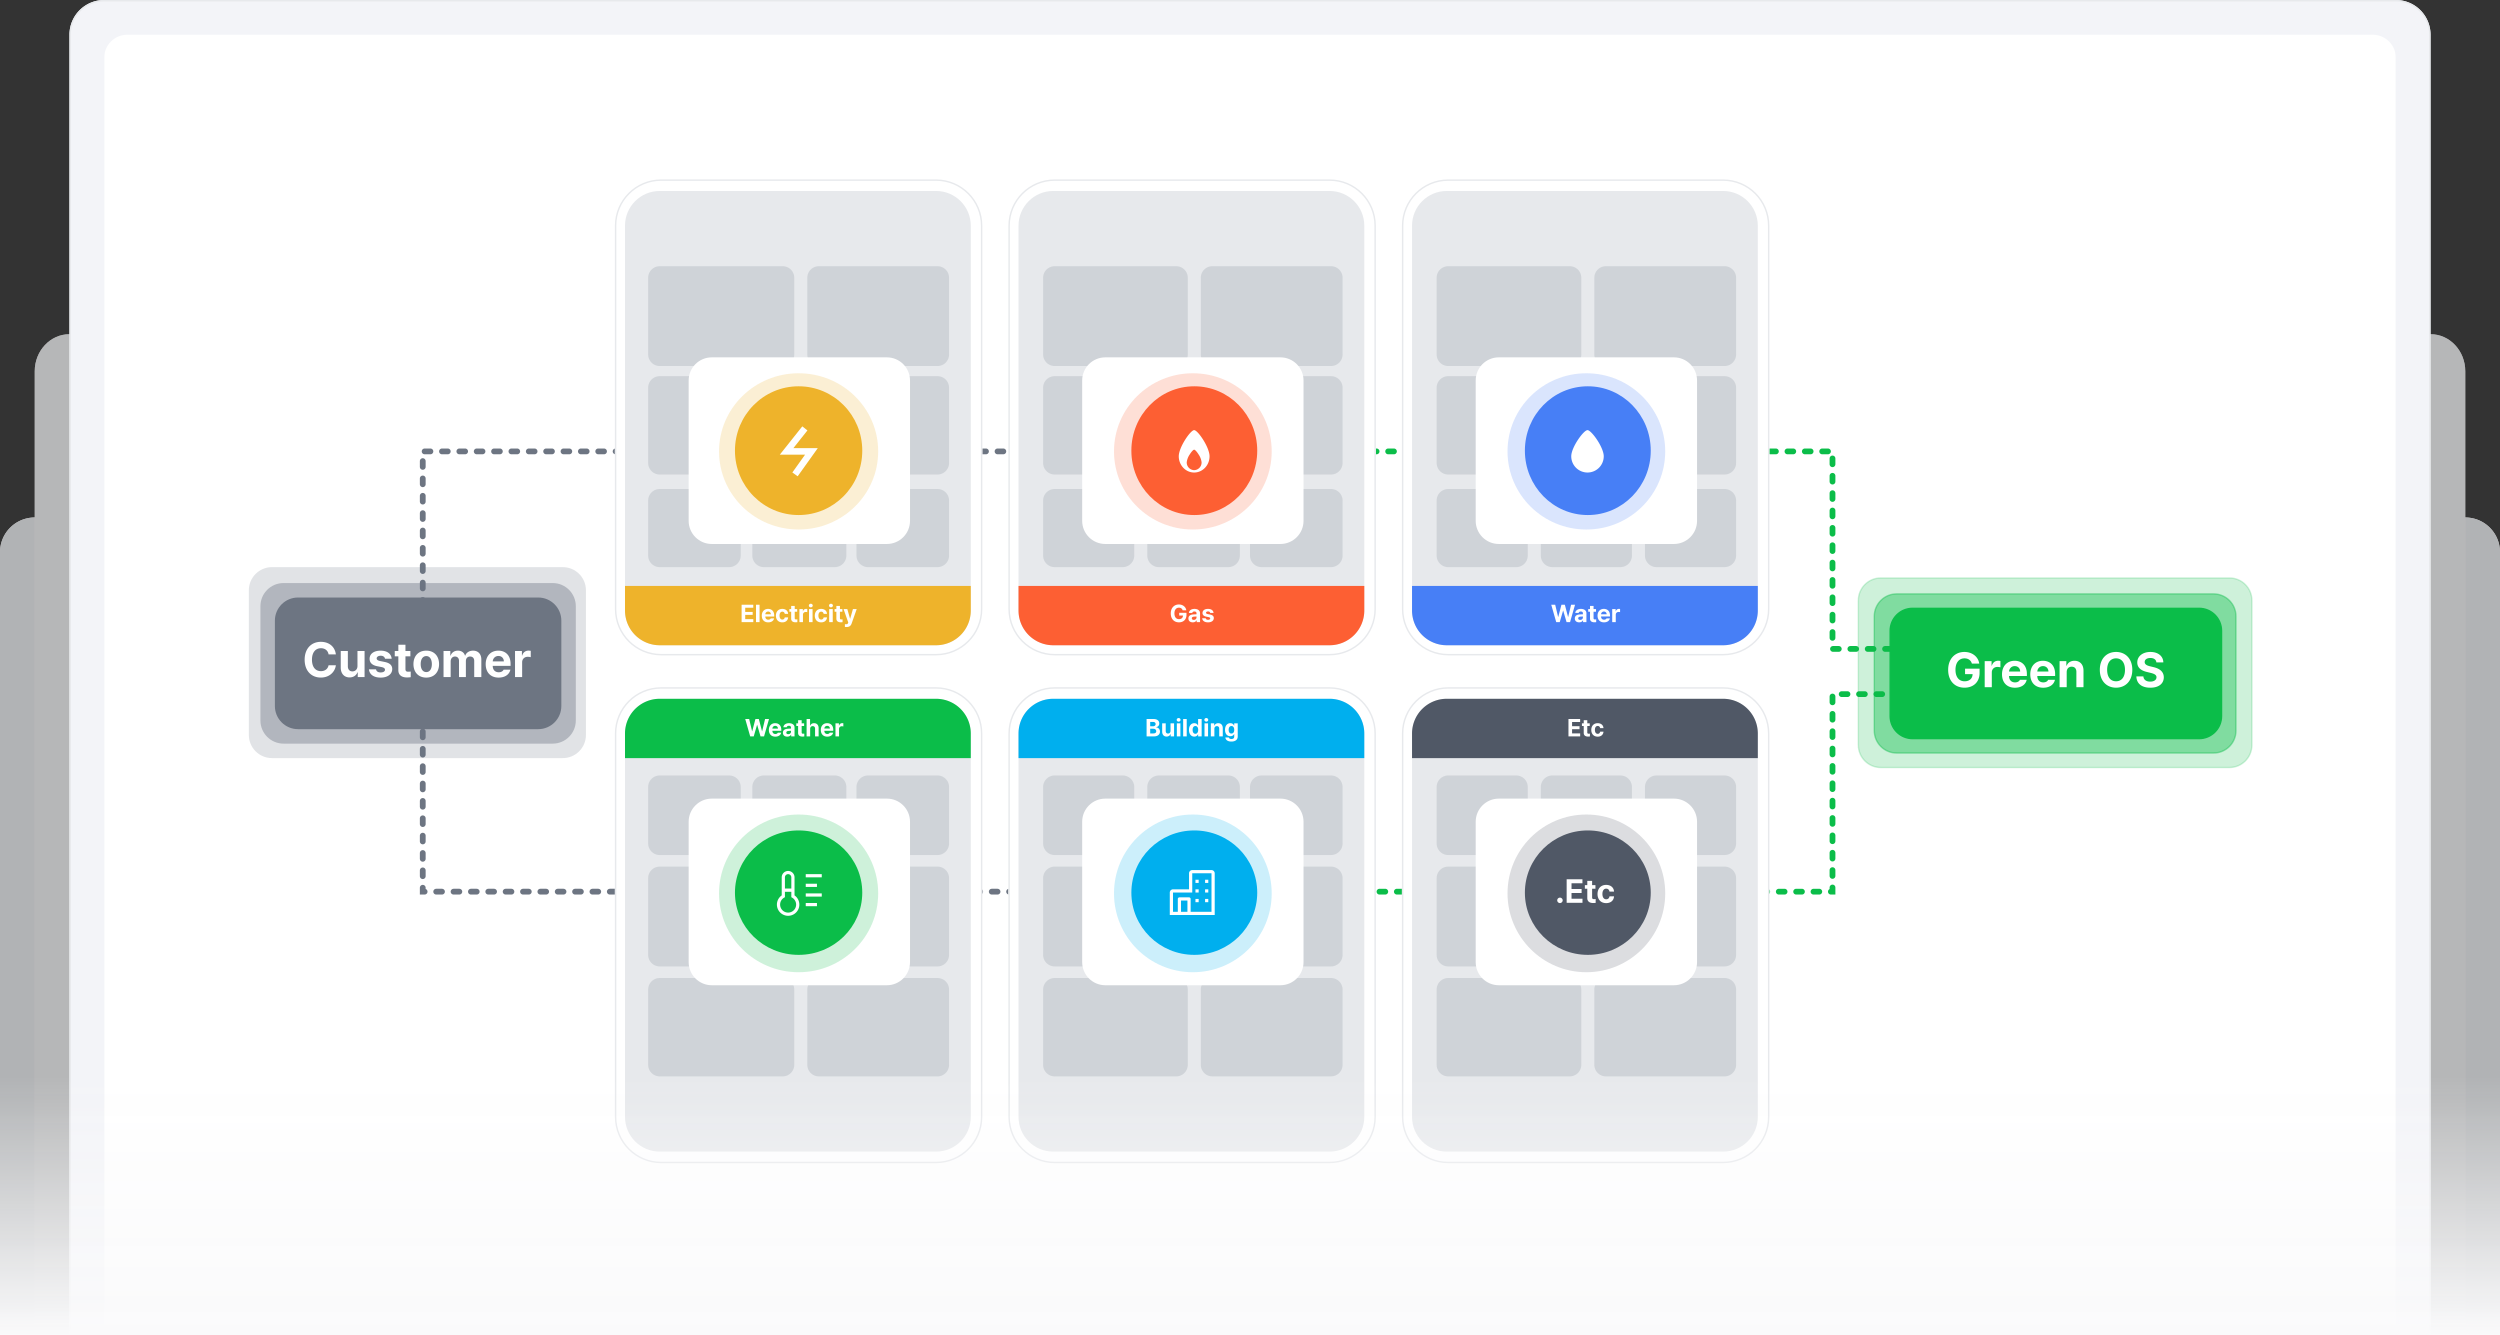
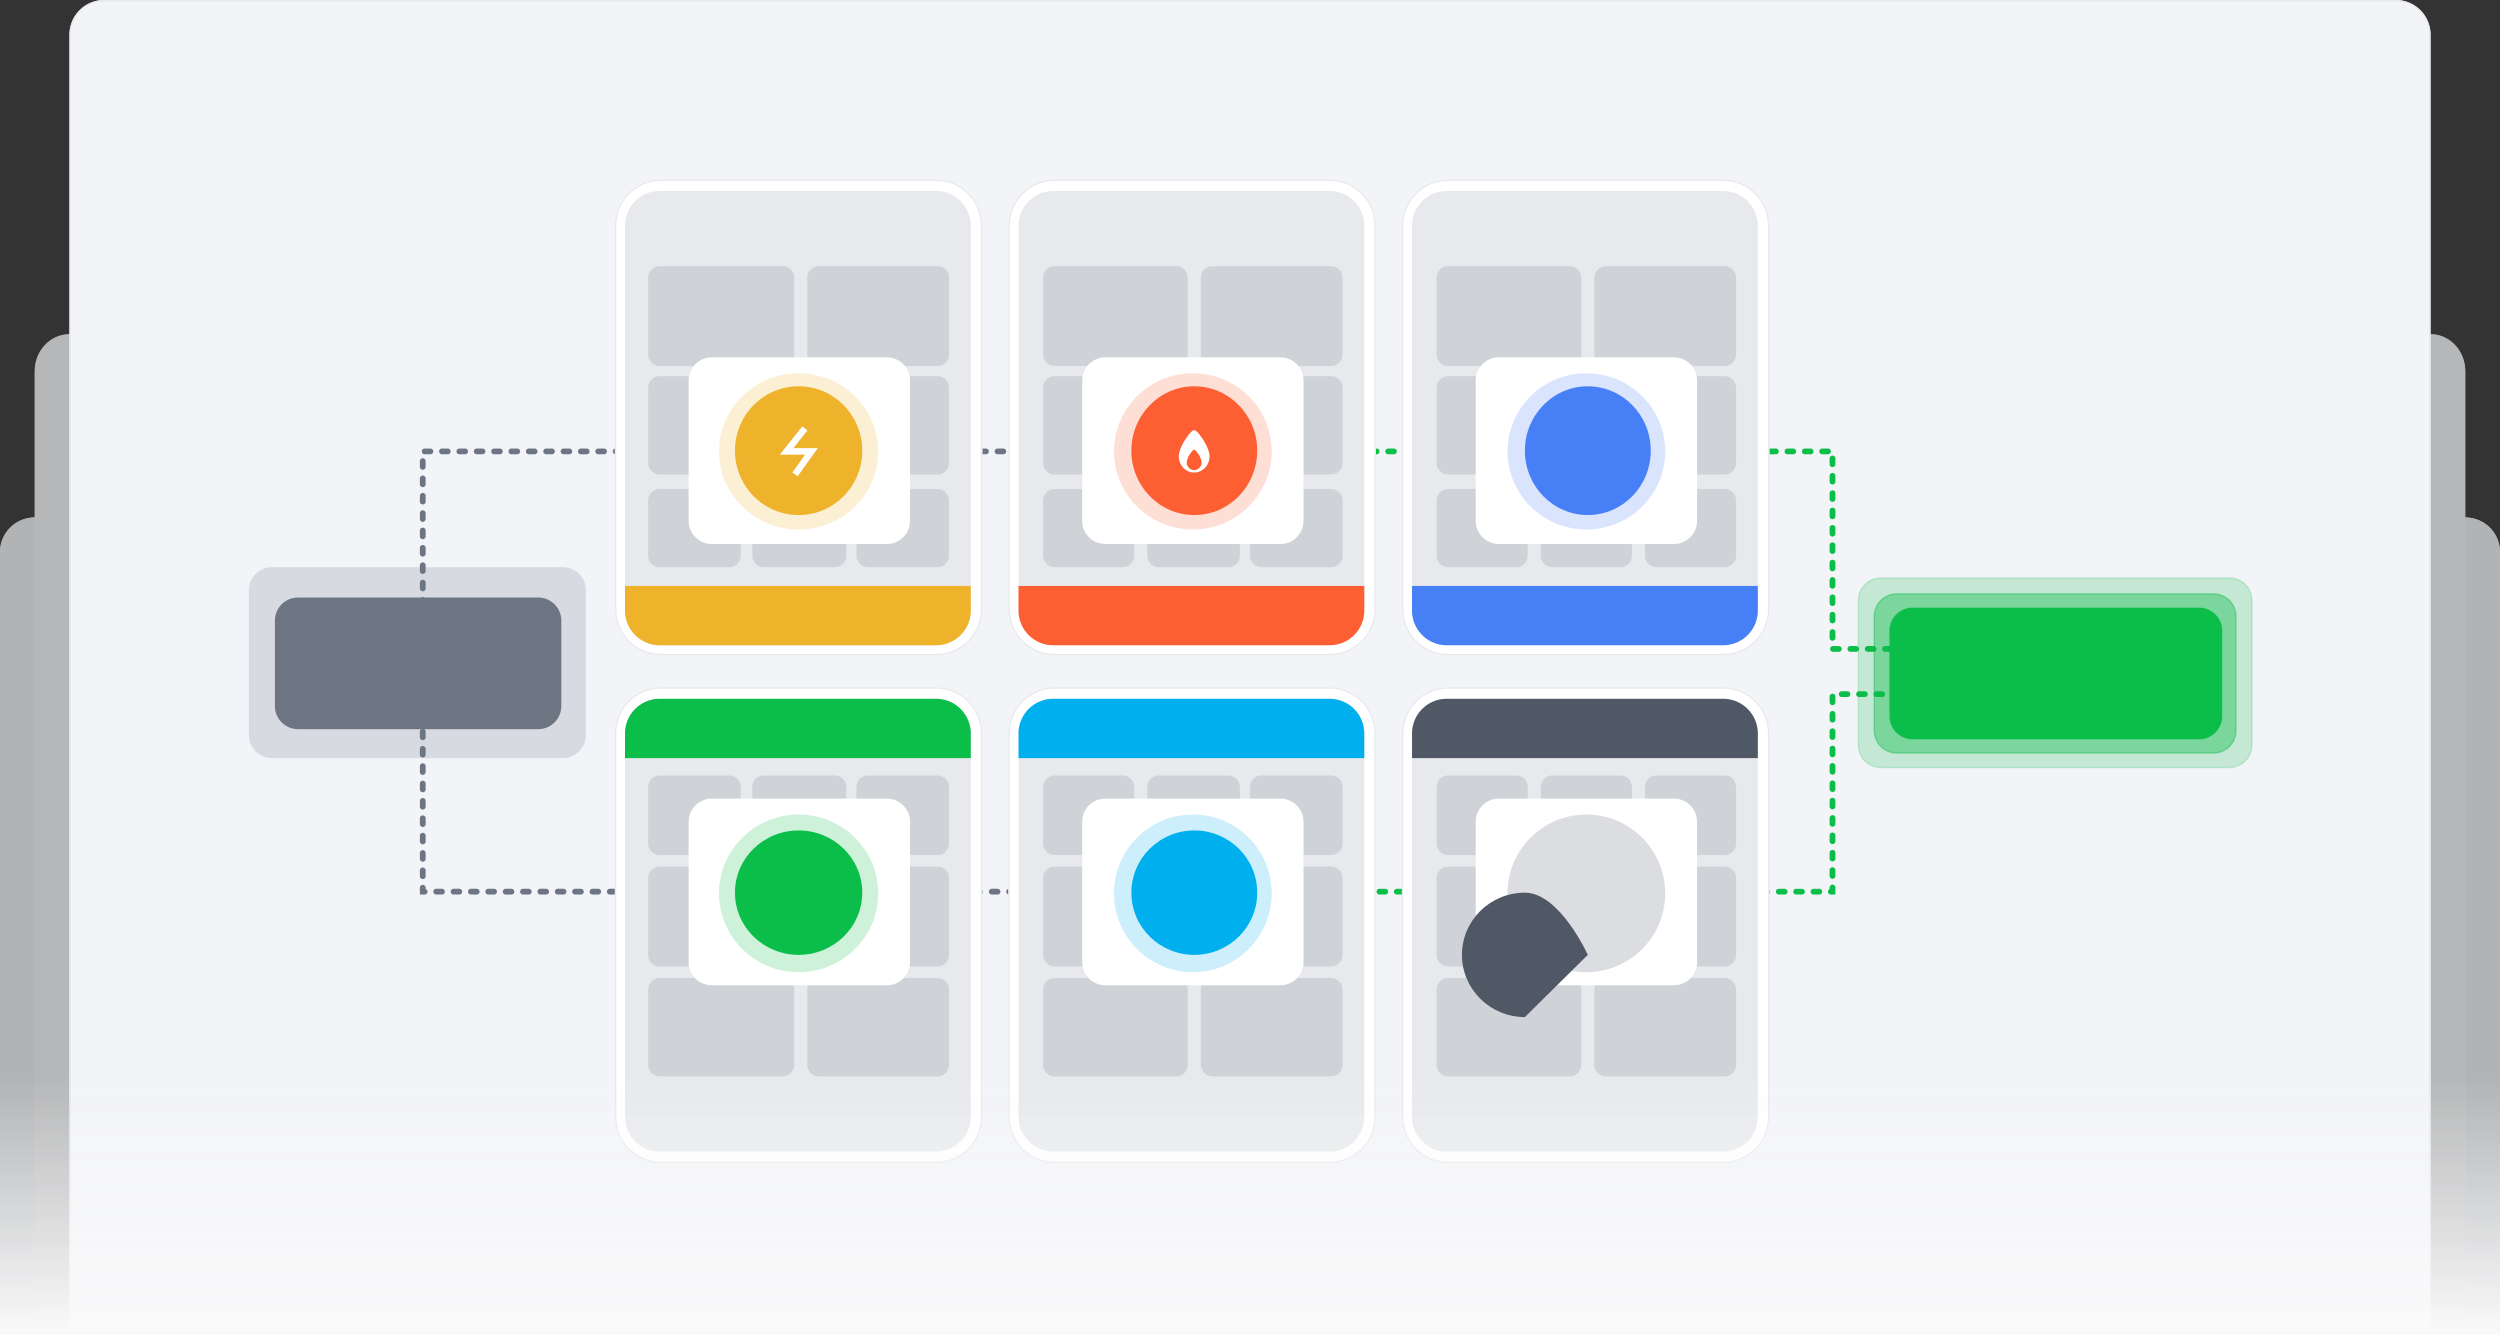
<svg xmlns="http://www.w3.org/2000/svg" width="1728" height="923" viewBox="0 0 1728 923" fill="none">
  <rect x="0" y="0" width="1728" height="923" fill="#333333" stroke="none" />
  <g opacity=".7">
    <path d="M24 357.685h1680a24.004 24.004 0 0 1 24 24v541H0v-541a24 24 0 0 1 24-24z" fill="#fff" />
    <path d="M24 357.685h1680a24.004 24.004 0 0 1 24 24v541H0v-541a24 24 0 0 1 24-24z" fill="#E7E9EC" />
    <path d="M48 231.001h1632c13.26 0 24 11.47 24 25.618v666.066H24V256.619c0-14.148 10.745-25.618 24-25.618z" fill="#fff" />
    <path opacity=".7" d="M48 231.001h1632c13.26 0 24 11.47 24 25.618v666.066H24V256.619c0-14.148 10.745-25.618 24-25.618z" fill="#E7E9EC" />
  </g>
  <path d="M72 .001h1584a24.004 24.004 0 0 1 24 24v899H48v-899a24 24 0 0 1 24-24z" fill="#F3F4F8" />
  <path d="M72 .501h1584c6.23 0 12.21 2.476 16.62 6.883a23.527 23.527 0 0 1 6.88 16.617v898.5H48.5v-898.5A23.5 23.5 0 0 1 72 .501z" stroke="#E7E9EC" />
  <mask id="nscc2n0dra" style="mask-type:luminance" maskUnits="userSpaceOnUse" x="72" y="0" width="1584" height="924">
    <path d="M1656 .001H72v923h1584v-923z" fill="#fff" />
  </mask>
  <g mask="url(#nscc2n0dra)">
-     <path d="M1640 24.001H88c-8.837 0-16 7.163-16 16v915c0 8.837 7.163 16 16 16h1552c8.84 0 16-7.163 16-16v-915c0-8.837-7.16-16-16-16z" fill="#fff" />
-   </g>
+     </g>
  <path d="M827.5 312.007h439.12v136.527h111.52" stroke="#0BBD49" stroke-width="4" stroke-linecap="round" stroke-dasharray="4 8" />
  <path d="M825.5 312.007H292.206v136.527" stroke="#6D7582" stroke-width="4" stroke-linecap="round" stroke-dasharray="4 8" />
  <path d="M821.5 616.317h445.12V479.786h111.52" stroke="#0BBD49" stroke-width="4" stroke-linecap="round" stroke-dasharray="4 8" />
  <path d="M821.5 616.315H292.206V479.784" stroke="#6D7582" stroke-width="4" stroke-linecap="round" stroke-dasharray="4 8" />
  <path opacity=".2" d="M1300 399.501h241c8.56 0 15.5 6.94 15.5 15.5v100c0 8.56-6.94 15.5-15.5 15.5h-241c-8.56 0-15.5-6.94-15.5-15.5v-100c0-8.56 6.94-15.5 15.5-15.5z" fill="#0BBD49" stroke="#0BBD49" />
  <path opacity=".2" d="M389 392.001H188c-8.837 0-16 7.163-16 16v100c0 8.837 7.163 16 16 16h201c8.837 0 16-7.163 16-16v-100c0-8.837-7.163-16-16-16z" fill="#6D7582" />
  <path opacity=".4" d="M1311 410.501h219c8.56 0 15.5 6.94 15.5 15.5v79c0 8.56-6.94 15.5-15.5 15.5h-219c-8.56 0-15.5-6.94-15.5-15.5v-79c0-8.56 6.94-15.5 15.5-15.5z" fill="#0BBD49" stroke="#0BBD49" />
-   <path opacity=".4" d="M382 403.001H196c-8.837 0-16 7.163-16 16v79c0 8.837 7.163 16 16 16h186c8.837 0 16-7.163 16-16v-79c0-8.837-7.163-16-16-16z" fill="#6D7582" />
  <path d="M1322 420.501h198c8.56 0 15.5 6.94 15.5 15.5v59c0 8.56-6.94 15.5-15.5 15.5h-198c-8.56 0-15.5-6.94-15.5-15.5v-59c0-8.56 6.94-15.5 15.5-15.5z" fill="#0BBD49" stroke="#0BBD49" />
  <path d="M372 413.001H206c-8.837 0-16 7.163-16 16v59c0 8.837 7.163 16 16 16h166c8.837 0 16-7.163 16-16v-59c0-8.837-7.163-16-16-16z" fill="#6D7582" />
  <path d="M647 475.001H457c-17.673 0-32 14.327-32 32v265c0 17.673 14.327 32 32 32h190c17.673 0 32-14.327 32-32v-265c0-17.673-14.327-32-32-32z" fill="#fff" />
  <path d="M647 475.501H457c-17.397 0-31.5 14.103-31.5 31.5v265c0 17.397 14.103 31.5 31.5 31.5h190c17.397 0 31.5-14.103 31.5-31.5v-265c0-17.397-14.103-31.5-31.5-31.5z" stroke="#E7E9EC" />
  <path d="M647 124.001H457c-17.673 0-32 14.327-32 32v265c0 17.673 14.327 32 32 32h190c17.673 0 32-14.327 32-32v-265c0-17.673-14.327-32-32-32z" fill="#fff" />
  <path d="M647 124.501H457c-17.397 0-31.5 14.103-31.5 31.5v265c0 17.397 14.103 31.5 31.5 31.5h190c17.397 0 31.5-14.103 31.5-31.5v-265c0-17.397-14.103-31.5-31.5-31.5z" stroke="#E7E9EC" />
  <path d="M919 475.001H729c-17.673 0-32 14.327-32 32v265c0 17.673 14.327 32 32 32h190c17.673 0 32-14.327 32-32v-265c0-17.673-14.327-32-32-32z" fill="#fff" />
  <path d="M919 475.501H729c-17.397 0-31.5 14.103-31.5 31.5v265c0 17.397 14.103 31.5 31.5 31.5h190c17.397 0 31.5-14.103 31.5-31.5v-265c0-17.397-14.103-31.5-31.5-31.5z" stroke="#E7E9EC" />
  <path d="M919 124.001H729c-17.673 0-32 14.327-32 32v265c0 17.673 14.327 32 32 32h190c17.673 0 32-14.327 32-32v-265c0-17.673-14.327-32-32-32z" fill="#fff" />
  <path d="M919 124.501H729c-17.397 0-31.5 14.103-31.5 31.5v265c0 17.397 14.103 31.5 31.5 31.5h190c17.397 0 31.5-14.103 31.5-31.5v-265c0-17.397-14.103-31.5-31.5-31.5z" stroke="#E7E9EC" />
  <path d="M1191 475.001h-190c-17.673 0-32 14.327-32 32v265c0 17.673 14.327 32 32 32h190c17.67 0 32-14.327 32-32v-265c0-17.673-14.33-32-32-32z" fill="#fff" />
  <path d="M1191 475.501h-190c-17.397 0-31.5 14.103-31.5 31.5v265c0 17.397 14.103 31.5 31.5 31.5h190c17.4 0 31.5-14.103 31.5-31.5v-265c0-17.397-14.1-31.5-31.5-31.5z" stroke="#E7E9EC" />
  <path d="M1191 124.001h-190c-17.673 0-32 14.327-32 32v265c0 17.673 14.327 32 32 32h190c17.67 0 32-14.327 32-32v-265c0-17.673-14.33-32-32-32z" fill="#fff" />
  <path d="M1191 124.501h-190c-17.397 0-31.5 14.103-31.5 31.5v265c0 17.397 14.103 31.5 31.5 31.5h190c17.4 0 31.5-14.103 31.5-31.5v-265c0-17.397-14.1-31.5-31.5-31.5z" stroke="#E7E9EC" />
  <path d="M647 483.001H456c-13.255 0-24 10.745-24 24v265c0 13.255 10.745 24 24 24h191c13.255 0 24-10.745 24-24v-265c0-13.255-10.745-24-24-24zM647 132.001H456c-13.255 0-24 10.745-24 24v266c0 13.255 10.745 24 24 24h191c13.255 0 24-10.745 24-24v-266c0-13.255-10.745-24-24-24z" fill="#E7E9EC" />
  <path d="M456 446.001a24.005 24.005 0 0 1-16.971-7.029A24.005 24.005 0 0 1 432 422.001v-17h239v17c0 6.365-2.529 12.47-7.029 16.971A24.005 24.005 0 0 1 647 446.001H456z" fill="#EEB32B" />
  <path d="M432 524.001v-17c0-6.365 2.529-12.47 7.029-16.971A24.005 24.005 0 0 1 456 483.001h191c6.365 0 12.47 2.529 16.971 7.029A24.005 24.005 0 0 1 671 507.001v17H432z" fill="#0BBD49" />
  <path d="M919 483.001H728c-13.255 0-24 10.745-24 24v265c0 13.255 10.745 24 24 24h191c13.255 0 24-10.745 24-24v-265c0-13.255-10.745-24-24-24zM919 132.001H728c-13.255 0-24 10.745-24 24v266c0 13.255 10.745 24 24 24h191c13.255 0 24-10.745 24-24v-266c0-13.255-10.745-24-24-24zM1191 483.001h-191c-13.255 0-24 10.745-24 24v265c0 13.255 10.745 24 24 24h191c13.25 0 24-10.745 24-24v-265c0-13.255-10.75-24-24-24zM1191 132.001h-191c-13.255 0-24 10.745-24 24v266c0 13.255 10.745 24 24 24h191c13.25 0 24-10.745 24-24v-266c0-13.255-10.75-24-24-24z" fill="#E7E9EC" />
  <path d="M728 446.001a24.005 24.005 0 0 1-16.971-7.029A24.005 24.005 0 0 1 704 422.001v-17h239v17c0 6.365-2.529 12.47-7.029 16.971A24.005 24.005 0 0 1 919 446.001H728z" fill="#FD5F33" />
  <path d="M704 524.001v-17c0-6.365 2.529-12.47 7.029-16.971A24.005 24.005 0 0 1 728 483.001h191c6.365 0 12.47 2.529 16.971 7.029A24.005 24.005 0 0 1 943 507.001v17H704z" fill="#00AFEE" />
  <path d="M1000 446.001a24.005 24.005 0 0 1-16.971-7.029A24.005 24.005 0 0 1 976 422.001v-17h239v17c0 6.365-2.53 12.47-7.03 16.971-4.5 4.5-10.6 7.029-16.97 7.029h-191z" fill="#477FF6" />
  <path d="M976 524.001v-17c0-6.365 2.529-12.47 7.029-16.971a24.005 24.005 0 0 1 16.971-7.029h191c6.37 0 12.47 2.529 16.97 7.029a24.006 24.006 0 0 1 7.03 16.971v17H976z" fill="#505866" />
  <path opacity=".43" d="M504 338.001h-48a8 8 0 0 0-8 8v38a8 8 0 0 0 8 8h48a8 8 0 0 0 8-8v-38a8 8 0 0 0-8-8zM776 338.001h-47a8 8 0 0 0-8 8v38a8 8 0 0 0 8 8h47a8 8 0 0 0 8-8v-38a8 8 0 0 0-8-8zM1048 338.001h-47a8 8 0 0 0-8 8v38a8 8 0 0 0 8 8h47a8 8 0 0 0 8-8v-38a8 8 0 0 0-8-8zM1048 536.001h-47a8 8 0 0 0-8 8v39a8 8 0 0 0 8 8h47a8 8 0 0 0 8-8v-39a8 8 0 0 0-8-8zM776 536.001h-47a8 8 0 0 0-8 8v39a8 8 0 0 0 8 8h47a8 8 0 0 0 8-8v-39a8 8 0 0 0-8-8zM504 536.001h-48a8 8 0 0 0-8 8v39a8 8 0 0 0 8 8h48a8 8 0 0 0 8-8v-39a8 8 0 0 0-8-8zM541 260.001h-85a8 8 0 0 0-8 8v52a8 8 0 0 0 8 8h85a8 8 0 0 0 8-8v-52a8 8 0 0 0-8-8zM813 260.001h-84a8 8 0 0 0-8 8v52a8 8 0 0 0 8 8h84a8 8 0 0 0 8-8v-52a8 8 0 0 0-8-8zM1085 260.001h-84a8 8 0 0 0-8 8v52a8 8 0 0 0 8 8h84a8 8 0 0 0 8-8v-52a8 8 0 0 0-8-8zM1085 599.001h-84a8 8 0 0 0-8 8v53a8 8 0 0 0 8 8h84a8 8 0 0 0 8-8v-53a8 8 0 0 0-8-8zM813 599.001h-84a8 8 0 0 0-8 8v53a8 8 0 0 0 8 8h84a8 8 0 0 0 8-8v-53a8 8 0 0 0-8-8zM541 599.001h-85a8 8 0 0 0-8 8v53a8 8 0 0 0 8 8h85a8 8 0 0 0 8-8v-53a8 8 0 0 0-8-8zM541 184.001h-85a8 8 0 0 0-8 8v53a8 8 0 0 0 8 8h85a8 8 0 0 0 8-8v-53a8 8 0 0 0-8-8zM813 184.001h-84a8 8 0 0 0-8 8v53a8 8 0 0 0 8 8h84a8 8 0 0 0 8-8v-53a8 8 0 0 0-8-8zM1085 184.001h-84a8 8 0 0 0-8 8v53a8 8 0 0 0 8 8h84a8 8 0 0 0 8-8v-53a8 8 0 0 0-8-8zM1085 676.001h-84a8 8 0 0 0-8 8v52a8 8 0 0 0 8 8h84a8 8 0 0 0 8-8v-52a8 8 0 0 0-8-8zM813 676.001h-84a8 8 0 0 0-8 8v52a8 8 0 0 0 8 8h84a8 8 0 0 0 8-8v-52a8 8 0 0 0-8-8zM541 676.001h-85a8 8 0 0 0-8 8v52a8 8 0 0 0 8 8h85a8 8 0 0 0 8-8v-52a8 8 0 0 0-8-8zM648 260.001h-82a8 8 0 0 0-8 8v52a8 8 0 0 0 8 8h82a8 8 0 0 0 8-8v-52a8 8 0 0 0-8-8zM920 260.001h-82a8 8 0 0 0-8 8v52a8 8 0 0 0 8 8h82a8 8 0 0 0 8-8v-52a8 8 0 0 0-8-8zM1192 260.001h-82a8 8 0 0 0-8 8v52a8 8 0 0 0 8 8h82a8 8 0 0 0 8-8v-52a8 8 0 0 0-8-8zM1192 599.001h-82a8 8 0 0 0-8 8v53a8 8 0 0 0 8 8h82a8 8 0 0 0 8-8v-53a8 8 0 0 0-8-8zM920 599.001h-82a8 8 0 0 0-8 8v53a8 8 0 0 0 8 8h82a8 8 0 0 0 8-8v-53a8 8 0 0 0-8-8zM648 599.001h-82a8 8 0 0 0-8 8v53a8 8 0 0 0 8 8h82a8 8 0 0 0 8-8v-53a8 8 0 0 0-8-8zM648 184.001h-82a8 8 0 0 0-8 8v53a8 8 0 0 0 8 8h82a8 8 0 0 0 8-8v-53a8 8 0 0 0-8-8zM920 184.001h-82a8 8 0 0 0-8 8v53a8 8 0 0 0 8 8h82a8 8 0 0 0 8-8v-53a8 8 0 0 0-8-8zM1192 184.001h-82a8 8 0 0 0-8 8v53a8 8 0 0 0 8 8h82a8 8 0 0 0 8-8v-53a8 8 0 0 0-8-8zM1192 676.001h-82a8 8 0 0 0-8 8v52a8 8 0 0 0 8 8h82a8 8 0 0 0 8-8v-52a8 8 0 0 0-8-8zM920 676.001h-82a8 8 0 0 0-8 8v52a8 8 0 0 0 8 8h82a8 8 0 0 0 8-8v-52a8 8 0 0 0-8-8zM648 676.001h-82a8 8 0 0 0-8 8v52a8 8 0 0 0 8 8h82a8 8 0 0 0 8-8v-52a8 8 0 0 0-8-8zM577 338.001h-49a8 8 0 0 0-8 8v38a8 8 0 0 0 8 8h49a8 8 0 0 0 8-8v-38a8 8 0 0 0-8-8zM849 338.001h-48a8 8 0 0 0-8 8v38a8 8 0 0 0 8 8h48a8 8 0 0 0 8-8v-38a8 8 0 0 0-8-8zM1120 338.001h-47a8 8 0 0 0-8 8v38a8 8 0 0 0 8 8h47a8 8 0 0 0 8-8v-38a8 8 0 0 0-8-8zM1120 536.001h-47a8 8 0 0 0-8 8v39a8 8 0 0 0 8 8h47a8 8 0 0 0 8-8v-39a8 8 0 0 0-8-8zM849 536.001h-48a8 8 0 0 0-8 8v39a8 8 0 0 0 8 8h48a8 8 0 0 0 8-8v-39a8 8 0 0 0-8-8zM577 536.001h-49a8 8 0 0 0-8 8v39a8 8 0 0 0 8 8h49a8 8 0 0 0 8-8v-39a8 8 0 0 0-8-8zM648 338.001h-48a8 8 0 0 0-8 8v38a8 8 0 0 0 8 8h48a8 8 0 0 0 8-8v-38a8 8 0 0 0-8-8zM920 338.001h-48a8 8 0 0 0-8 8v38a8 8 0 0 0 8 8h48a8 8 0 0 0 8-8v-38a8 8 0 0 0-8-8zM1192 338.001h-47a8 8 0 0 0-8 8v38a8 8 0 0 0 8 8h47a8 8 0 0 0 8-8v-38a8 8 0 0 0-8-8zM1192 536.001h-47a8 8 0 0 0-8 8v39a8 8 0 0 0 8 8h47a8 8 0 0 0 8-8v-39a8 8 0 0 0-8-8zM920 536.001h-48a8 8 0 0 0-8 8v39a8 8 0 0 0 8 8h48a8 8 0 0 0 8-8v-39a8 8 0 0 0-8-8zM648 536.001h-48a8 8 0 0 0-8 8v39a8 8 0 0 0 8 8h48a8 8 0 0 0 8-8v-39a8 8 0 0 0-8-8z" fill="#B1B8C0" />
  <path d="M613 247.001H492c-8.837 0-16 7.163-16 16v97c0 8.837 7.163 16 16 16h121c8.837 0 16-7.163 16-16v-97c0-8.837-7.163-16-16-16zM613 552.001H492c-8.837 0-16 7.163-16 16v97c0 8.837 7.163 16 16 16h121c8.837 0 16-7.163 16-16v-97c0-8.837-7.163-16-16-16zM885 247.001H764c-8.837 0-16 7.163-16 16v97c0 8.837 7.163 16 16 16h121c8.837 0 16-7.163 16-16v-97c0-8.837-7.163-16-16-16zM885 552.001H764c-8.837 0-16 7.163-16 16v97c0 8.837 7.163 16 16 16h121c8.837 0 16-7.163 16-16v-97c0-8.837-7.163-16-16-16zM1157 552.001h-121c-8.84 0-16 7.163-16 16v97c0 8.837 7.16 16 16 16h121c8.84 0 16-7.163 16-16v-97c0-8.837-7.16-16-16-16zM1157 247.001h-121c-8.84 0-16 7.163-16 16v97c0 8.837 7.16 16 16 16h121c8.84 0 16-7.163 16-16v-97c0-8.837-7.16-16-16-16z" fill="#fff" />
  <path opacity=".2" d="M552 366.001c30.376 0 55-24.177 55-54s-24.624-54-55-54-55 24.177-55 54 24.624 54 55 54z" fill="#EEB32B" />
  <path d="M552 356.001c24.301 0 44-19.923 44-44.5s-19.699-44.5-44-44.5-44 19.923-44 44.5 19.699 44.5 44 44.5z" fill="#EEB32B" />
  <path d="m551.352 329.211-3.678-2.634 8.787-12.306h-17.46l15.553-19.571 3.542 2.815-9.695 12.215h16.869l-13.918 19.481z" fill="#fff" />
  <path opacity=".2" d="M824.5 366.001c30.1 0 54.5-24.177 54.5-54s-24.4-54-54.5-54-54.5 24.177-54.5 54 24.4 54 54.5 54z" fill="#FD5F33" />
  <path d="M825.5 356.001c24.024 0 43.5-19.923 43.5-44.5s-19.476-44.5-43.5-44.5-43.5 19.923-43.5 44.5 19.476 44.5 43.5 44.5z" fill="#FD5F33" />
  <path d="M825.402 326.613c-5.866 0-10.639-5.038-10.639-11.23 0-2.745 1.633-6.994 4.369-11.367 2.473-3.954 5.051-6.715 6.27-6.715 1.219 0 3.8 2.761 6.27 6.715 2.735 4.373 4.369 8.622 4.369 11.367 0 6.192-4.773 11.23-10.639 11.23zm0-15.789c-.588 0-1.833 1.333-3.026 3.24a11.999 11.999 0 0 0-2.108 5.485 5.287 5.287 0 0 0 5.134 5.419 5.29 5.29 0 0 0 5.134-5.419 12.01 12.01 0 0 0-2.108-5.485c-1.194-1.908-2.438-3.24-3.026-3.24z" fill="#fff" />
  <path opacity=".2" d="M824.5 672.001c30.1 0 54.5-24.401 54.5-54.5 0-30.1-24.4-54.5-54.5-54.5s-54.5 24.4-54.5 54.5c0 30.099 24.4 54.5 54.5 54.5z" fill="#00AFEE" />
  <path d="M825.5 660.001c24.024 0 43.5-19.252 43.5-43s-19.476-43-43.5-43-43.5 19.252-43.5 43 19.476 43 43.5 43z" fill="#00AFEE" />
  <path opacity=".2" d="M552 672.001c30.376 0 55-24.401 55-54.5 0-30.1-24.624-54.5-55-54.5s-55 24.4-55 54.5c0 30.099 24.624 54.5 55 54.5z" fill="#0BBD49" />
  <path d="M552 660.001c24.301 0 44-19.252 44-43s-19.699-43-44-43-44 19.252-44 43 19.699 43 44 43z" fill="#0BBD49" />
  <path opacity=".2" d="M1096.5 672.001c30.1 0 54.5-24.401 54.5-54.5 0-30.1-24.4-54.5-54.5-54.5s-54.5 24.4-54.5 54.5c0 30.099 24.4 54.5 54.5 54.5z" fill="#505866" />
-   <path d="M1097.5 660.001c24.02 0 43.5-19.252 43.5-43s-19.48-43-43.5-43-43.5 19.252-43.5 43 19.48 43 43.5 43z" fill="#505866" />
+   <path d="M1097.5 660.001s-19.48-43-43.5-43-43.5 19.252-43.5 43 19.48 43 43.5 43z" fill="#505866" />
  <path opacity=".2" d="M1096.5 366.001c30.1 0 54.5-24.177 54.5-54s-24.4-54-54.5-54-54.5 24.177-54.5 54 24.4 54 54.5 54z" fill="#477FF6" />
  <path d="M1097.5 356.001c24.02 0 43.5-19.923 43.5-44.5s-19.48-44.5-43.5-44.5-43.5 19.923-43.5 44.5 19.48 44.5 43.5 44.5z" fill="#477FF6" />
-   <path d="M1097.28 297.301c2.67 0 11.23 11.88 11.23 18.081a11.232 11.232 0 0 1-19.17 7.941 11.213 11.213 0 0 1-3.29-7.94c0-6.202 8.55-18.082 11.23-18.082zM1362.97 458.705c-.65-2.265-2.46-3.651-5.1-3.651-3.71 0-6.24 2.853-6.24 7.901 0 5.084 2.46 7.949 6.3 7.949 3.4 0 5.46-1.926 5.53-4.955h-5.21v-3.78h10.03v3.005c0 6.317-4.33 10.156-10.39 10.156-6.75 0-11.32-4.72-11.32-12.328 0-7.795 4.88-12.374 11.22-12.374 5.42 0 9.6 3.334 10.27 8.077h-5.09zm8.85 16.296v-18.033h4.76v3.134h.19c.66-2.218 2.33-3.392 4.34-3.392.51 0 1.14.07 1.58.152v4.391c-.46-.141-1.41-.27-2.1-.27-2.22 0-3.85 1.55-3.85 3.769v10.249h-4.92zm20.9.352c-5.53 0-8.93-3.569-8.93-9.286 0-5.565 3.44-9.334 8.73-9.334 4.73 0 8.46 2.994 8.46 9.146v1.373h-12.33c0 2.736 1.62 4.415 4.15 4.415 1.69 0 2.89-.728 3.38-1.797h4.67c-.7 3.323-3.68 5.483-8.13 5.483zm-4.07-11.177h7.69c-.02-2.183-1.53-3.768-3.73-3.768-2.27 0-3.84 1.702-3.96 3.768zm23.59 11.177c-5.53 0-8.92-3.569-8.92-9.286 0-5.565 3.44-9.334 8.72-9.334 4.73 0 8.46 2.994 8.46 9.146v1.373h-12.32c0 2.736 1.62 4.415 4.14 4.415 1.69 0 2.89-.728 3.38-1.797h4.68c-.71 3.323-3.69 5.483-8.14 5.483zm-4.06-11.177h7.69c-.03-2.183-1.54-3.768-3.74-3.768-2.26 0-3.84 1.702-3.95 3.768zm20.32.388v10.437h-4.92v-18.033h4.68v3.17h.22c.81-2.09 2.73-3.405 5.42-3.405 3.76 0 6.21 2.571 6.21 6.786v11.482h-4.92v-10.625c.01-2.219-1.2-3.557-3.23-3.557-2.05 0-3.46 1.373-3.46 3.745zm45.35-1.585c0 7.842-4.86 12.351-11.23 12.351-6.4 0-11.22-4.532-11.22-12.351 0-7.843 4.82-12.351 11.22-12.351 6.37 0 11.23 4.508 11.23 12.351zm-17.39 0c0 5.13 2.45 7.925 6.16 7.925 3.72 0 6.17-2.795 6.17-7.925 0-5.131-2.45-7.925-6.17-7.925-3.71 0-6.16 2.794-6.16 7.925zm34.02-5.142c-.18-1.914-1.7-3.029-4.14-3.029-2.52 0-3.93 1.162-3.93 2.747-.04 1.761 1.76 2.536 3.84 3.017l2.17.528c4.11.928 7.17 3.029 7.2 7.045-.03 4.391-3.46 7.196-9.31 7.196-5.8 0-9.51-2.688-9.66-7.83h4.85c.17 2.418 2.09 3.627 4.75 3.627 2.61 0 4.31-1.209 4.32-3.017-.01-1.632-1.49-2.395-4.11-3.041l-2.63-.645c-4.05-.987-6.55-3.006-6.54-6.551-.02-4.356 3.84-7.256 9.09-7.256 5.33 0 8.84 2.947 8.91 7.209h-4.81zM227.104 452.339c-.411-2.665-2.454-4.285-5.248-4.285-3.746 0-6.223 2.865-6.223 7.925 0 5.189 2.513 7.925 6.199 7.925 2.724 0 4.778-1.503 5.272-4.086l5.048.023c-.564 4.438-4.297 8.489-10.402 8.489-6.434 0-11.177-4.52-11.177-12.351 0-7.843 4.825-12.351 11.177-12.351 5.541 0 9.721 3.182 10.402 8.711h-5.048zm19.977 7.984v-10.355h4.908v18.033h-4.72v-3.264h-.188c-.81 2.102-2.759 3.499-5.459 3.499-3.628 0-6.093-2.56-6.105-6.786v-11.482h4.919v10.625c0 2.137 1.245 3.475 3.159 3.475 1.796 0 3.498-1.28 3.486-3.745zm19.031-4.99c-.211-1.28-1.315-2.09-2.958-2.09-1.597 0-2.806.752-2.794 1.832-.012.822.622 1.456 2.312 1.82l3.252.657c3.487.716 5.178 2.278 5.19 4.884-.012 3.546-3.194 5.917-7.984 5.917-4.884 0-7.737-2.172-8.136-5.694h4.931c.247 1.409 1.386 2.137 3.205 2.137 1.785 0 2.971-.705 2.982-1.867-.011-.939-.763-1.514-2.453-1.867l-2.982-.587c-3.452-.681-5.213-2.453-5.201-5.118-.012-3.464 2.958-5.624 7.596-5.624 4.567 0 7.384 2.16 7.643 5.6h-4.603zm17.542-5.365v3.698h-3.405v8.805c0 1.433.705 1.773 1.714 1.808.482.012 1.339-.047 1.926-.082v3.874c-.517.083-1.397.177-2.595.177-3.569 0-5.988-1.597-5.964-5.108v-9.474h-2.477v-3.698h2.477v-4.321h4.919v4.321h3.405zm10.987 18.385c-5.459 0-8.863-3.745-8.863-9.298 0-5.589 3.404-9.322 8.863-9.322 5.448 0 8.841 3.733 8.841 9.322 0 5.553-3.393 9.298-8.841 9.298zm-3.862-9.333c0 3.17 1.315 5.518 3.886 5.518 2.512 0 3.827-2.348 3.827-5.518 0-3.159-1.315-5.53-3.827-5.53-2.571 0-3.886 2.371-3.886 5.53zm15.793 8.981v-18.033h4.684v3.17h.212c.751-2.114 2.594-3.405 5.024-3.405 2.466 0 4.297 1.315 4.896 3.405h.188c.74-2.067 2.782-3.405 5.424-3.405 3.346 0 5.694 2.219 5.694 6.14v12.128h-4.919v-11.177c0-2.031-1.209-3.029-2.83-3.029-1.843 0-2.935 1.28-2.935 3.17v11.036h-4.754v-11.294c0-1.773-1.127-2.912-2.795-2.912-1.678 0-2.97 1.339-2.97 3.37v10.836h-4.919zm38.066.352c-5.53 0-8.923-3.569-8.923-9.286 0-5.565 3.44-9.334 8.723-9.334 4.731 0 8.465 2.994 8.465 9.146v1.373h-12.327c0 2.736 1.62 4.415 4.144 4.415 1.69 0 2.888-.728 3.381-1.797h4.673c-.705 3.323-3.687 5.483-8.136 5.483zm-4.062-11.177h7.689c-.023-2.183-1.538-3.768-3.733-3.768-2.266 0-3.839 1.702-3.956 3.768zm15.402 10.825v-18.033h4.767v3.134h.188c.657-2.218 2.324-3.392 4.343-3.392.505 0 1.139.07 1.574.152v4.391c-.458-.141-1.409-.27-2.102-.27-2.219 0-3.851 1.55-3.851 3.769v10.249h-4.919zM544.753 633.001a7.744 7.744 0 0 1-7.333-10.253 7.754 7.754 0 0 1 2.905-3.854v-12.466a4.427 4.427 0 0 1 8.855 0v12.466a7.748 7.748 0 0 1-4.427 14.107zm-2.214-16.61v3.754l-.554.309a5.538 5.538 0 0 0-.602 9.185 5.535 5.535 0 1 0 6.137-9.185l-.554-.309v-3.754h-4.427zm2.214-12.176a2.216 2.216 0 0 0-2.214 2.213v7.749h4.427v-7.749a2.217 2.217 0 0 0-2.213-2.213zm19.925 22.139h-7.749v-2.214h7.749v2.214zm3.322-6.641h-11.071v-2.212H568v2.214-.002zm-3.322-6.641h-7.749v-2.216h7.749v2.216zm3.322-6.644h-11.071v-2.213H568v2.213zM839.608 632.455h-31.052v-15.526a2.22 2.22 0 0 1 2.218-2.218h11.09v-11.09a2.22 2.22 0 0 1 2.218-2.218h13.306a2.226 2.226 0 0 1 2.22 2.218v28.834zm-24.4-12.2h6.655a1.11 1.11 0 0 1 1.108 1.11v8.871h14.417v-26.615h-13.306v13.308h-13.308v13.306h3.327v-8.871a1.108 1.108 0 0 1 1.108-1.11l-.001.001zm1.11 2.22v7.761h4.438v-7.762l-4.438.001zm18.851 1.108h-2.213v-2.219h2.218v2.218l-.005.001zm-6.653 0H826.3v-2.219h2.218v2.218l-.002.001zm6.653-6.655h-2.213v-2.219h2.218v2.218l-.005.001zm-6.653 0H826.3v-2.219h2.218v2.218l-.002.001zm6.653-6.653h-2.213v-2.219h2.218v2.218l-.005.001zm-6.653 0H826.3v-2.219h2.218v2.218l-.002.001zM1078.25 624.2c-1.04 0-1.91-.842-1.89-1.883-.02-1.032.85-1.874 1.89-1.874 1 0 1.87.842 1.88 1.874-.01 1.041-.88 1.883-1.88 1.883zm4.62-.199v-16.265h10.91v2.795h-7.54v3.94h6.97v2.787h-6.97v3.947h7.57v2.796h-10.94zm19.9-12.199v2.502h-2.3v5.956c0 .969.47 1.2 1.16 1.223.32.008.9-.031 1.3-.055v2.621c-.35.055-.95.119-1.76.119-2.41 0-4.05-1.08-4.03-3.455v-6.409h-1.68v-2.502h1.68v-2.923h3.33v2.923h2.3zm7.43 12.437c-3.75 0-5.99-2.581-5.99-6.29 0-3.74 2.29-6.306 5.98-6.306 3.15 0 5.28 1.835 5.43 4.638h-3.14c-.19-1.207-.98-2.041-2.24-2.041-1.6 0-2.65 1.335-2.65 3.662 0 2.35 1.04 3.693 2.65 3.693 1.17 0 2.04-.723 2.24-2.026h3.14c-.16 2.772-2.19 4.67-5.42 4.67zM512.597 430.001v-12.022h8.065v2.066h-5.571v2.912h5.154v2.06h-5.154v2.918h5.595v2.066h-8.089zm12.411-12.022v12.022h-2.459v-12.022h2.459zm5.998 12.198c-2.764 0-4.461-1.784-4.461-4.643 0-2.783 1.72-4.667 4.362-4.667 2.365 0 4.232 1.497 4.232 4.573v.687h-6.164c0 1.367.81 2.207 2.072 2.207.846 0 1.445-.364 1.691-.898h2.336c-.352 1.661-1.843 2.741-4.068 2.741zm-2.031-5.588h3.845c-.012-1.092-.769-1.885-1.866-1.885-1.133 0-1.92.852-1.979 1.885zm11.764 5.588c-2.771 0-4.432-1.908-4.432-4.649 0-2.765 1.696-4.661 4.42-4.661 2.33 0 3.904 1.356 4.015 3.428h-2.319c-.14-.892-.727-1.508-1.661-1.508-1.18 0-1.955.986-1.955 2.706 0 1.737.769 2.729 1.955 2.729.869 0 1.509-.534 1.661-1.497h2.319c-.117 2.049-1.62 3.452-4.003 3.452zm10.277-9.193v1.85h-1.702v4.402c0 .716.352.887.857.904.241.006.669-.023.963-.041v1.937a8.51 8.51 0 0 1-1.298.088c-1.784 0-2.993-.798-2.982-2.553v-4.737h-1.238v-1.85h1.238v-2.16h2.46v2.16h1.702zm1.532 9.017v-9.017h2.383v1.568h.094c.329-1.11 1.162-1.697 2.172-1.697.252 0 .569.035.786.077v2.195a4.42 4.42 0 0 0-1.05-.135c-1.11 0-1.926.775-1.926 1.884v5.125h-2.459zm6.64 0v-9.017h2.46v9.017h-2.46zm-.105-11.447c0-.687.604-1.25 1.338-1.25.734 0 1.338.563 1.338 1.25 0 .693-.604 1.25-1.338 1.25-.734 0-1.338-.557-1.338-1.25zm8.534 11.623c-2.771 0-4.432-1.908-4.432-4.649 0-2.765 1.696-4.661 4.42-4.661 2.33 0 3.904 1.356 4.015 3.428h-2.319c-.14-.892-.728-1.508-1.661-1.508-1.18 0-1.955.986-1.955 2.706 0 1.737.769 2.729 1.955 2.729.869 0 1.509-.534 1.661-1.497h2.319c-.117 2.049-1.62 3.452-4.003 3.452zm5.517-.176v-9.017h2.459v9.017h-2.459zm-.106-11.447c0-.687.605-1.25 1.338-1.25.734 0 1.339.563 1.339 1.25 0 .693-.605 1.25-1.339 1.25-.733 0-1.338-.557-1.338-1.25zm9.233 2.43v1.85h-1.703v4.402c0 .716.352.887.857.904.241.006.669-.023.963-.041v1.937a8.494 8.494 0 0 1-1.297.088c-1.785 0-2.994-.798-2.982-2.553v-4.737h-1.239v-1.85h1.239v-2.16h2.459v2.16h1.703zm2.981 12.398c-.476 0-.928-.012-1.251-.041l.006-1.914c.311.024.687.03.992.03.493 0 .887-.041 1.186-.822l.141-.382-3.24-9.269h2.588l1.891 6.645h.093l1.908-6.645h2.601l-3.516 10.009c-.511 1.456-1.497 2.389-3.399 2.389zM518.534 509.001l-3.434-12.022h2.724l2.013 8.412h.106l2.207-8.412h2.348l2.207 8.424h.1l2.014-8.424h2.723l-3.434 12.022h-2.436l-2.301-7.931h-.094l-2.301 7.931h-2.442zm17.365.176c-2.765 0-4.461-1.784-4.461-4.643 0-2.783 1.72-4.667 4.361-4.667 2.366 0 4.233 1.497 4.233 4.573v.687h-6.164c0 1.367.81 2.207 2.072 2.207.845 0 1.444-.364 1.691-.898h2.336c-.352 1.661-1.843 2.741-4.068 2.741zm-2.031-5.588h3.845c-.012-1.092-.769-1.885-1.867-1.885-1.133 0-1.919.852-1.978 1.885zm7.278 2.894c0-2.02 1.621-2.671 3.352-2.783.64-.041 1.861-.094 2.237-.105v-.728c-.006-.763-.523-1.198-1.432-1.198-.846 0-1.374.382-1.509.998h-2.331c.141-1.567 1.503-2.8 3.898-2.8 1.967 0 3.822.886 3.822 3.058v6.076h-2.331v-1.25h-.07c-.435.833-1.297 1.42-2.636 1.42-1.72 0-3-.91-3-2.688zm2.354-.077c0 .699.558 1.057 1.345 1.057 1.121 0 1.907-.734 1.902-1.685v-.657c-.364.017-1.427.076-1.849.117-.858.071-1.398.476-1.398 1.168zm12.309-6.422v1.85h-1.702v4.402c0 .716.352.887.857.904.241.006.669-.023.963-.041v1.937a8.51 8.51 0 0 1-1.298.088c-1.784 0-2.993-.798-2.982-2.553v-4.737h-1.238v-1.85h1.238v-2.16h2.46v2.16h1.702zm4.174 3.798v5.219h-2.46v-12.022h2.389v4.59h.106c.411-1.056 1.321-1.702 2.694-1.702 1.879 0 3.118 1.274 3.118 3.393v5.741h-2.46v-5.313c.006-1.121-.599-1.778-1.626-1.778-1.033 0-1.761.687-1.761 1.872zm11.825 5.395c-2.765 0-4.461-1.784-4.461-4.643 0-2.783 1.72-4.667 4.361-4.667 2.366 0 4.233 1.497 4.233 4.573v.687h-6.164c0 1.367.81 2.207 2.072 2.207.846 0 1.444-.364 1.691-.898h2.336c-.352 1.661-1.843 2.741-4.068 2.741zm-2.031-5.588h3.845c-.012-1.092-.769-1.885-1.867-1.885-1.133 0-1.919.852-1.978 1.885zm7.701 5.412v-9.017h2.384v1.568h.094c.328-1.11 1.162-1.697 2.171-1.697.253 0 .57.035.787.077v2.195a4.421 4.421 0 0 0-1.051-.135c-1.109 0-1.925.775-1.925 1.884v5.125h-2.46zM817.437 421.853c-.328-1.133-1.232-1.825-2.553-1.825-1.855 0-3.117 1.426-3.117 3.95 0 2.542 1.227 3.974 3.146 3.974 1.703 0 2.73-.962 2.765-2.477h-2.6v-1.89h5.013v1.503c0 3.158-2.166 5.077-5.195 5.077-3.376 0-5.659-2.359-5.659-6.163 0-3.898 2.436-6.187 5.606-6.187 2.712 0 4.802 1.667 5.136 4.038h-2.542zm3.999 5.63c0-2.02 1.62-2.671 3.351-2.783.64-.041 1.861-.094 2.237-.105v-.728c-.006-.763-.522-1.198-1.432-1.198-.846 0-1.374.382-1.509.998h-2.33c.14-1.567 1.502-2.8 3.897-2.8 1.967 0 3.822.886 3.822 3.058v6.076h-2.331v-1.25h-.07c-.434.833-1.297 1.42-2.636 1.42-1.72 0-2.999-.91-2.999-2.688zm2.353-.077c0 .699.558 1.057 1.345 1.057 1.121 0 1.908-.734 1.902-1.685v-.657c-.364.017-1.427.076-1.849.117-.857.071-1.398.476-1.398 1.168zm12.703-3.739c-.106-.64-.658-1.045-1.48-1.045-.798 0-1.403.376-1.397.916-.006.411.311.728 1.157.91l1.626.329c1.743.358 2.589 1.138 2.594 2.442-.005 1.772-1.596 2.958-3.991 2.958-2.442 0-3.869-1.086-4.068-2.847h2.465c.123.704.693 1.068 1.603 1.068.892 0 1.485-.352 1.491-.933-.006-.47-.382-.757-1.227-.933l-1.491-.294c-1.726-.34-2.607-1.227-2.601-2.559-.006-1.732 1.48-2.812 3.798-2.812 2.284 0 3.693 1.08 3.822 2.8h-2.301zM792.524 509.001v-12.022h4.785c2.647 0 3.985 1.28 3.985 3.088 0 1.42-.927 2.301-2.172 2.577v.117c1.362.065 2.642 1.139 2.642 2.929 0 1.902-1.432 3.311-4.144 3.311h-5.096zm2.495-2.049h2.108c1.432 0 2.06-.598 2.06-1.508 0-1.01-.769-1.72-2.008-1.72h-2.16v3.228zm0-4.937h1.92c1.05 0 1.831-.581 1.831-1.543 0-.875-.646-1.468-1.784-1.468h-1.967v3.011zm14.053 3.147v-5.178h2.454v9.017h-2.36v-1.632h-.094c-.405 1.051-1.38 1.749-2.73 1.749-1.814 0-3.046-1.279-3.052-3.393v-5.741h2.459v5.313c0 1.068.623 1.737 1.58 1.737.898 0 1.749-.639 1.743-1.872zm4.361 3.839v-9.017h2.46v9.017h-2.46zm-.105-11.447c0-.687.604-1.25 1.338-1.25.734 0 1.339.563 1.339 1.25 0 .693-.605 1.25-1.339 1.25s-1.338-.557-1.338-1.25zm6.931-.575v12.022H817.8v-12.022h2.459zm5.235 12.169c-2.066 0-3.669-1.632-3.669-4.644 0-3.087 1.673-4.637 3.663-4.637 1.521 0 2.237.904 2.571 1.632h.071v-4.52h2.454v12.022h-2.419v-1.438h-.106c-.352.739-1.097 1.585-2.565 1.585zm-1.156-4.655c0 1.591.675 2.694 1.925 2.694 1.215 0 1.92-1.074 1.92-2.694 0-1.626-.693-2.659-1.92-2.659-1.262 0-1.925 1.08-1.925 2.659zm8.22 4.508v-9.017h2.46v9.017h-2.46zm-.105-11.447c0-.687.604-1.25 1.338-1.25.734 0 1.339.563 1.339 1.25 0 .693-.605 1.25-1.339 1.25s-1.338-.557-1.338-1.25zm6.931 6.228v5.219h-2.459v-9.017h2.342v1.585h.105c.406-1.045 1.368-1.702 2.712-1.702 1.879 0 3.106 1.286 3.106 3.393v5.741h-2.46v-5.313c.006-1.109-.599-1.778-1.614-1.778-1.027 0-1.732.687-1.732 1.872zm11.751 8.788c-2.483 0-4.015-1.115-4.162-2.829h2.425c.135.728.816 1.05 1.79 1.05 1.145 0 1.908-.481 1.908-1.731v-1.662h-.106c-.334.74-1.127 1.474-2.577 1.474-2.037 0-3.669-1.432-3.669-4.432 0-3.053 1.673-4.573 3.663-4.573 1.521 0 2.243.904 2.577 1.632h.1v-1.515h2.43v9.111c0 2.307-1.814 3.475-4.379 3.475zm-1.878-8.107c0 1.568.675 2.56 1.925 2.56 1.215 0 1.92-.957 1.92-2.56 0-1.596-.693-2.629-1.92-2.629-1.262 0-1.925 1.08-1.925 2.629zM1075.66 430.001l-3.44-12.022h2.73l2.01 8.412h.11l2.2-8.412h2.35l2.21 8.424h.1l2.01-8.424h2.73l-3.44 12.022h-2.43l-2.31-7.931h-.09l-2.3 7.931h-2.44zm12.85-2.518c0-2.02 1.62-2.671 3.35-2.783.64-.041 1.86-.094 2.24-.105v-.728c-.01-.763-.53-1.198-1.44-1.198-.84 0-1.37.382-1.5.998h-2.34c.15-1.567 1.51-2.8 3.9-2.8 1.97 0 3.82.886 3.82 3.058v6.076h-2.33v-1.25h-.07c-.43.833-1.29 1.42-2.63 1.42-1.72 0-3-.91-3-2.688zm2.35-.077c0 .699.56 1.057 1.35 1.057 1.12 0 1.9-.734 1.9-1.685v-.657c-.37.017-1.43.076-1.85.117-.86.071-1.4.476-1.4 1.168zm12.31-6.422v1.85h-1.7v4.402c0 .716.35.887.86.904.24.006.66-.023.96-.041v1.937c-.26.041-.7.088-1.3.088-1.78 0-2.99-.798-2.98-2.553v-4.737h-1.24v-1.85h1.24v-2.16h2.46v2.16h1.7zm5.52 9.193c-2.76 0-4.46-1.784-4.46-4.643 0-2.783 1.72-4.667 4.36-4.667 2.37 0 4.24 1.497 4.24 4.573v.687h-6.17c0 1.367.81 2.207 2.07 2.207.85 0 1.45-.364 1.7-.898h2.33c-.35 1.661-1.84 2.741-4.07 2.741zm-2.03-5.588h3.85c-.01-1.092-.77-1.885-1.87-1.885-1.13 0-1.92.852-1.98 1.885zm7.7 5.412v-9.017h2.39v1.568h.09c.33-1.11 1.16-1.697 2.17-1.697.26 0 .57.035.79.077v2.195c-.23-.07-.7-.135-1.05-.135-1.11 0-1.93.775-1.93 1.884v5.125h-2.46zM1084.12 509.001v-12.022h8.07v2.066h-5.57v2.912h5.15v2.06h-5.15v2.918h5.59v2.066h-8.09zm14.71-9.017v1.85h-1.7v4.402c0 .716.35.887.86.904.24.006.67-.023.96-.041v1.937c-.26.041-.7.088-1.3.088-1.78 0-2.99-.798-2.98-2.553v-4.737h-1.24v-1.85h1.24v-2.16h2.46v2.16h1.7zm5.5 9.193c-2.77 0-4.43-1.908-4.43-4.649 0-2.765 1.69-4.661 4.42-4.661 2.33 0 3.9 1.356 4.01 3.428h-2.32c-.14-.892-.72-1.508-1.66-1.508-1.18 0-1.95.986-1.95 2.706 0 1.737.77 2.729 1.95 2.729.87 0 1.51-.534 1.66-1.497h2.32c-.12 2.049-1.62 3.452-4 3.452z" fill="#fff" />
  <path d="M1728 744.001H0v179h1728v-179z" fill="url(#srni9cdplb)" />
  <defs>
    <linearGradient id="srni9cdplb" x1="864" y1="744.001" x2="864" y2="923.001" gradientUnits="userSpaceOnUse">
      <stop stop-color="#FAFAFB" stop-opacity="0" />
      <stop offset="1" stop-color="#FAFAFB" />
    </linearGradient>
  </defs>
</svg>